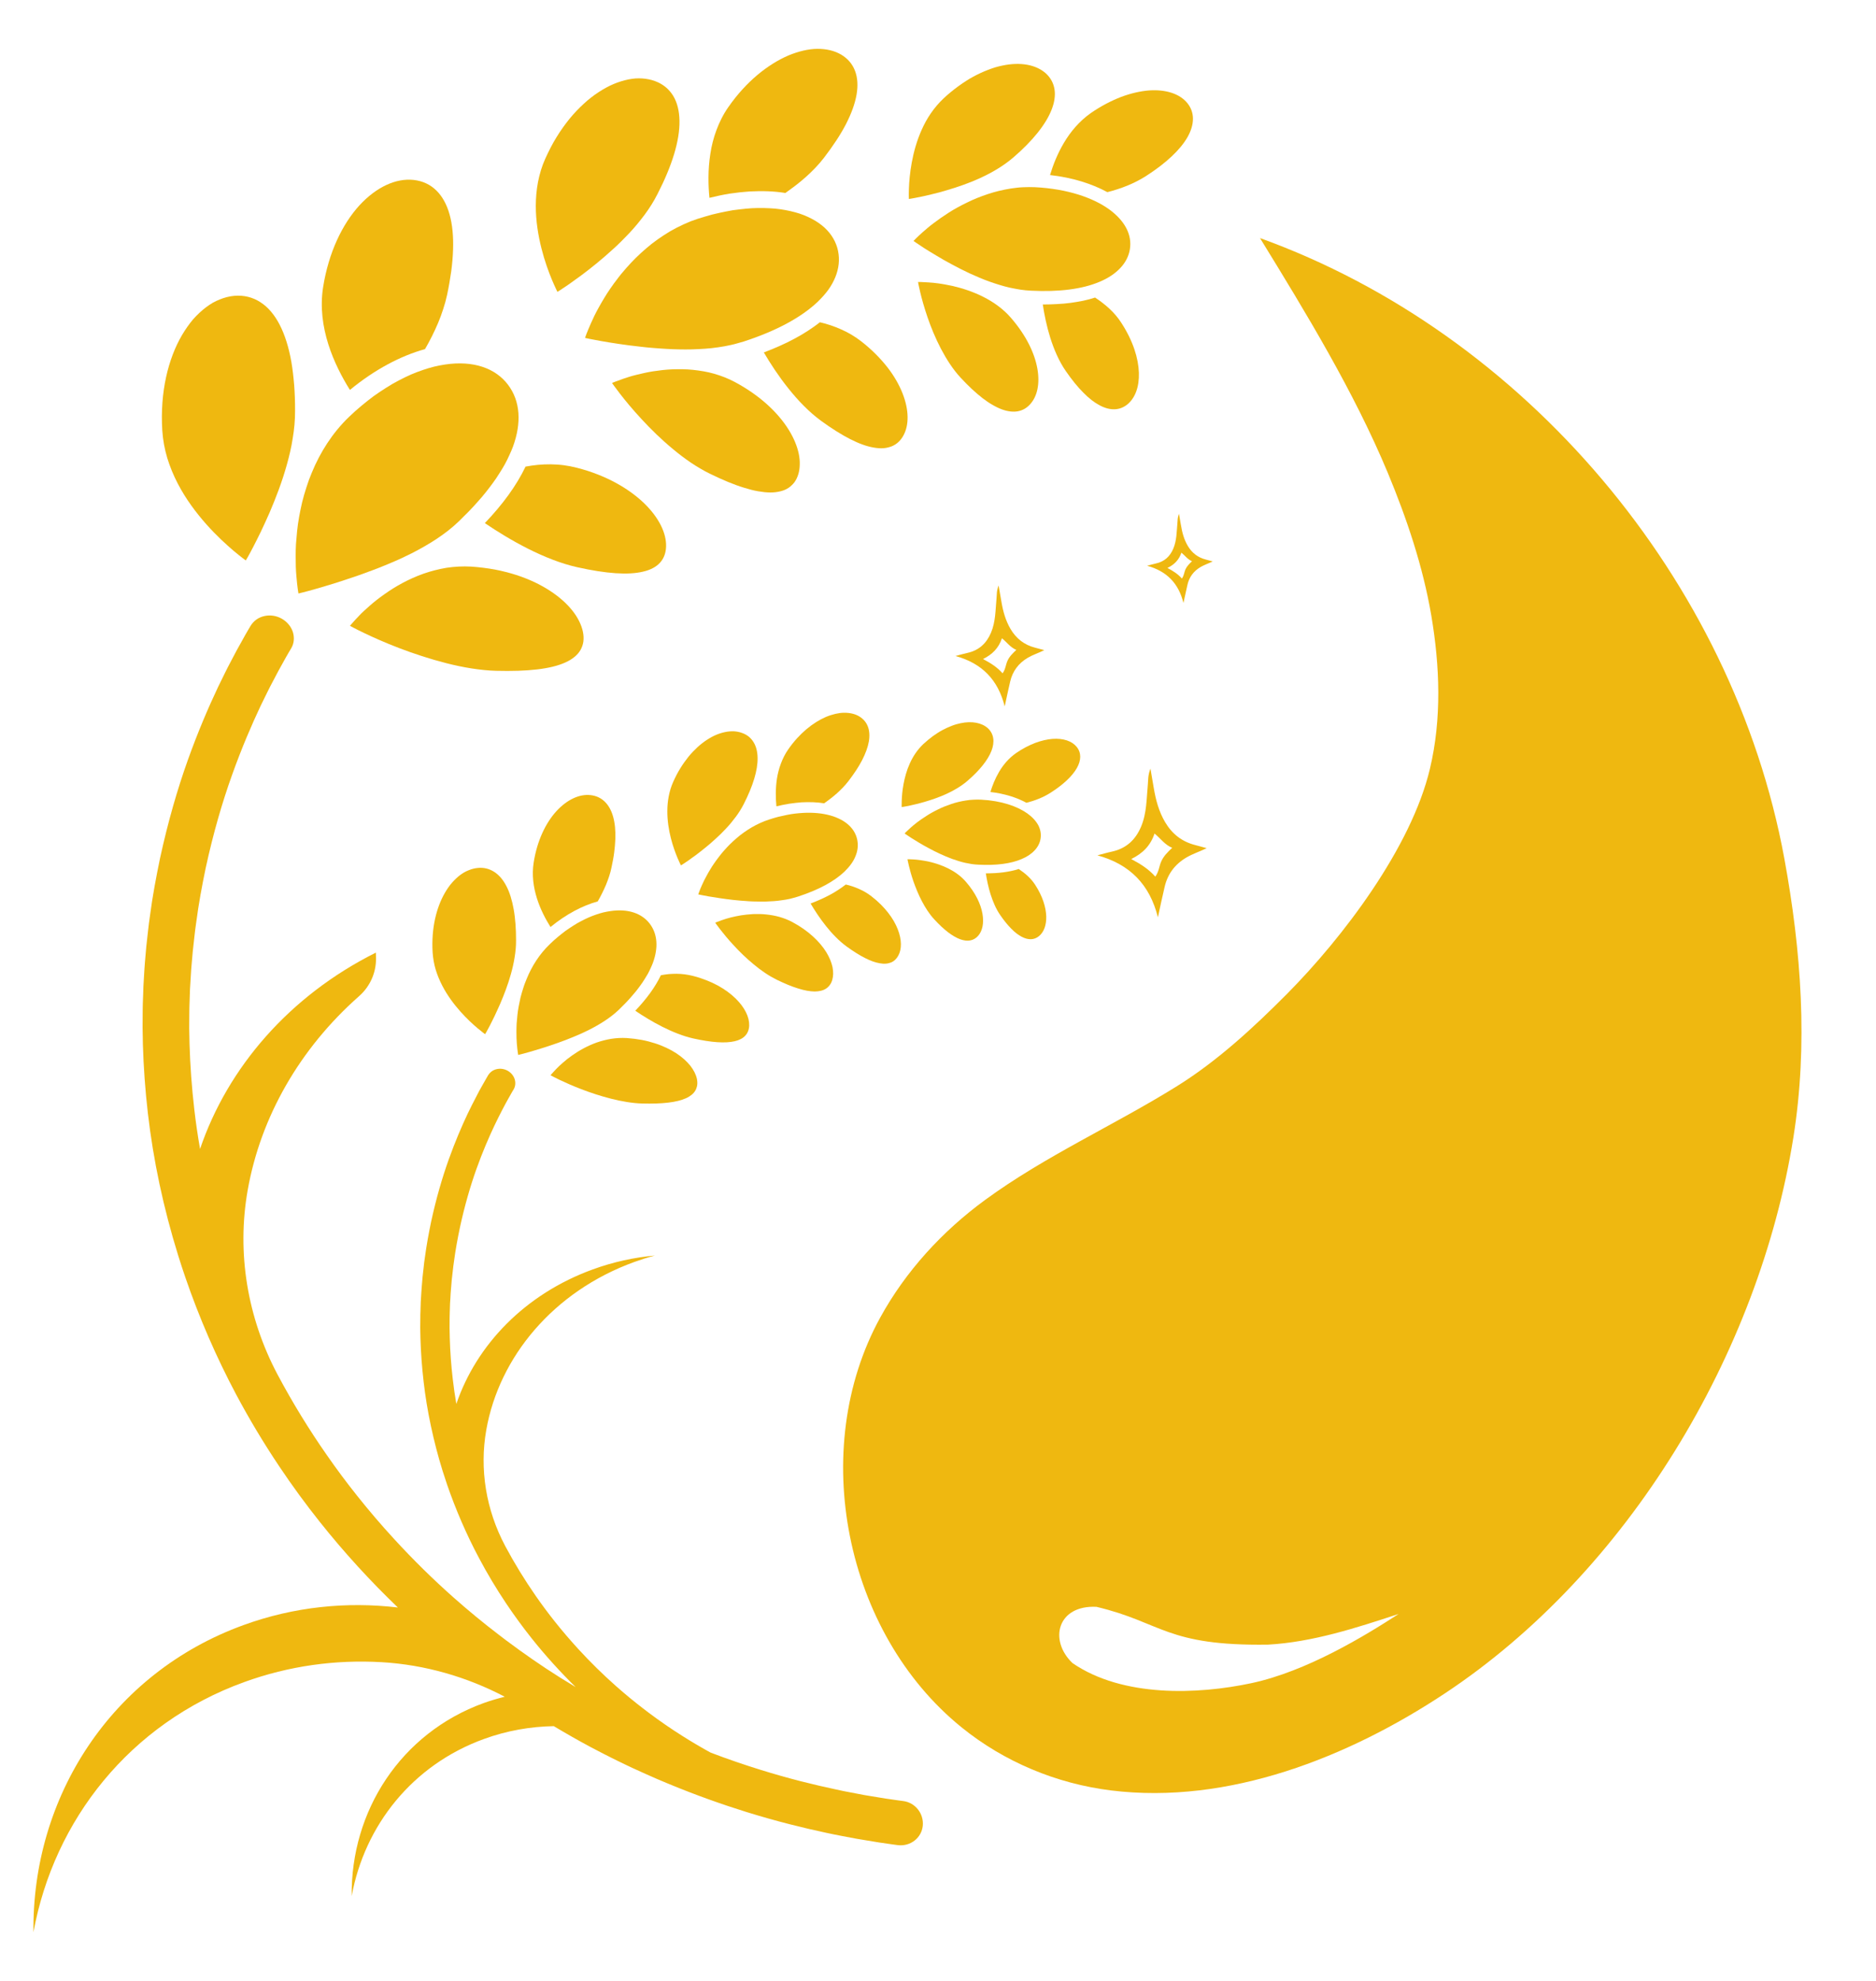
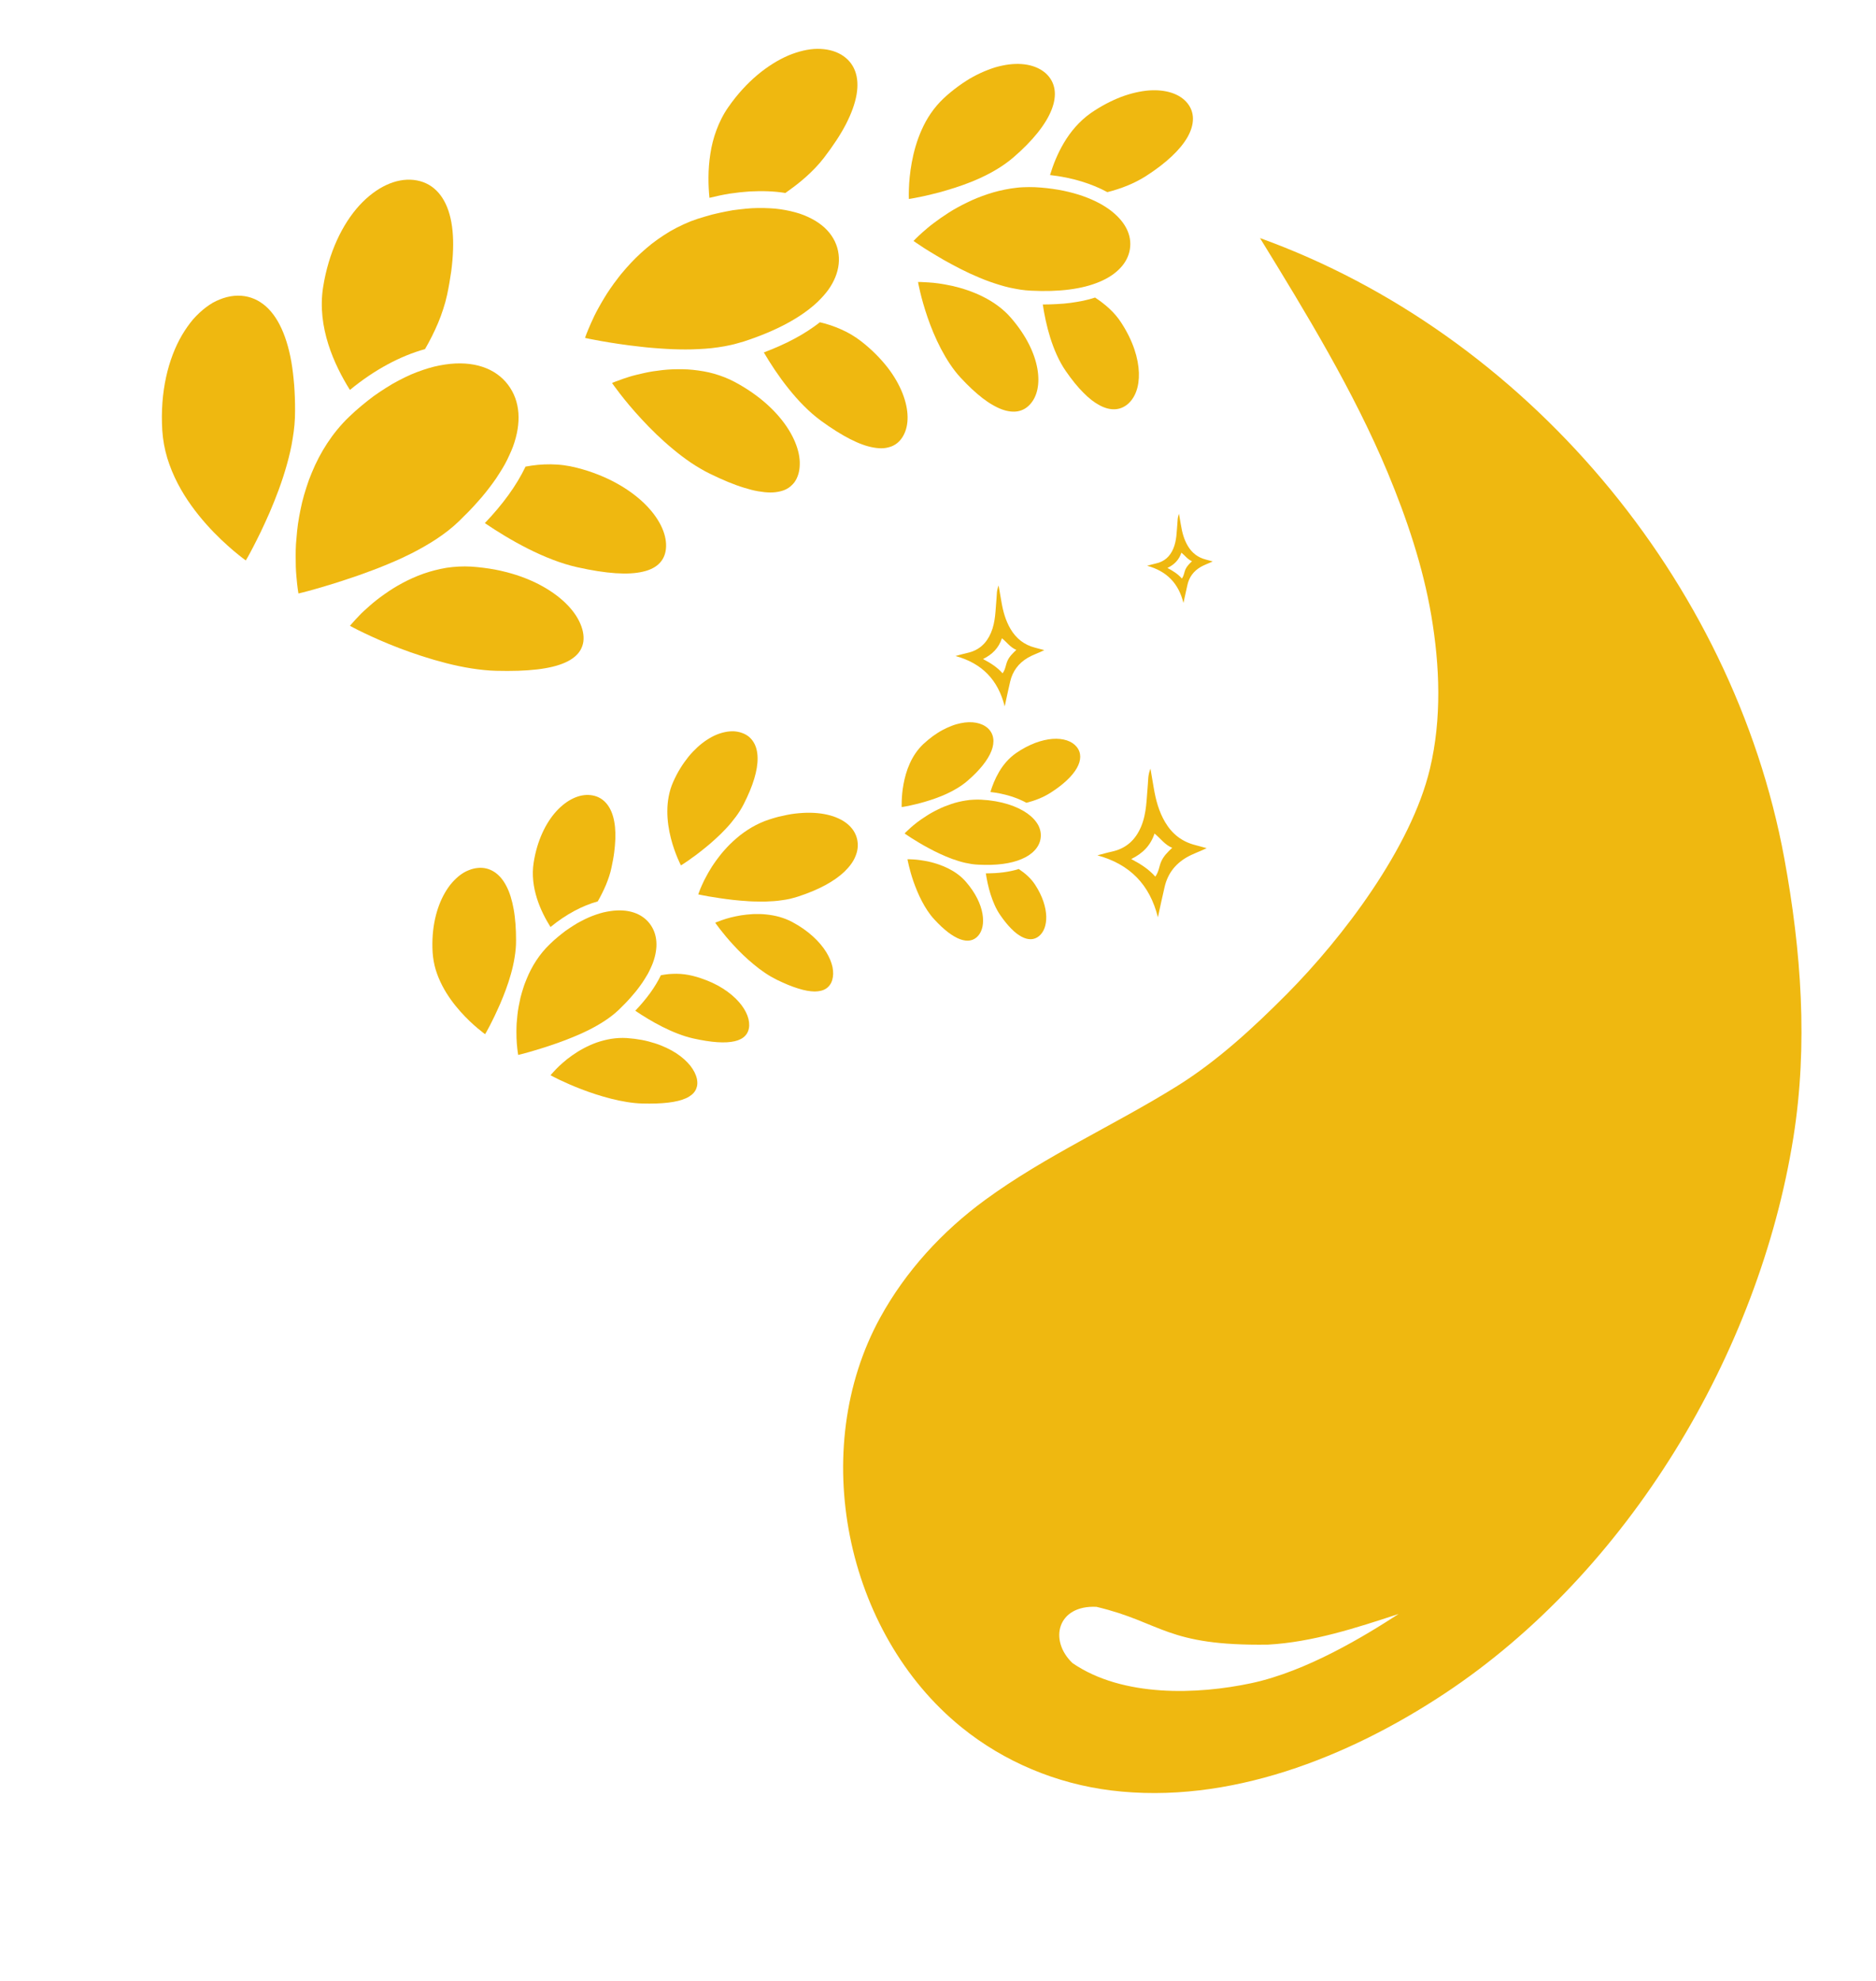
<svg xmlns="http://www.w3.org/2000/svg" xmlns:ns1="http://www.serif.com/" width="100%" height="100%" viewBox="0 0 36 38" version="1.1" xml:space="preserve" style="fill-rule:evenodd;clip-rule:evenodd;stroke-linejoin:round;stroke-miterlimit:2;">
  <rect id="Mesa-de-trabajo2" ns1:id="Mesa de trabajo2" x="0" y="-0" width="35.864" height="37.783" style="fill:none;" />
  <g>
    <g>
      <path d="M24.179,4.567c5.08,1.833 9.075,6.551 10.061,11.897c0.327,1.78 0.458,3.579 0.174,5.359c-0.661,4.142 -3.173,8.337 -6.694,10.666c-1.844,1.22 -4.146,2.136 -6.4,1.857c-1.047,-0.13 -2.05,-0.547 -2.87,-1.212c-2.237,-1.812 -2.948,-5.329 -1.56,-7.857c0.49,-0.893 1.192,-1.657 2.013,-2.258c1.153,-0.844 2.476,-1.432 3.686,-2.185c0.774,-0.482 1.47,-1.126 2.108,-1.768c1.071,-1.079 2.384,-2.807 2.743,-4.319c0.229,-0.962 0.19,-1.973 0.026,-2.941c-0.16,-0.939 -0.469,-1.856 -0.833,-2.732c-0.651,-1.561 -1.571,-3.071 -2.454,-4.507Zm2.66,26.394c-0.646,0.419 -1.756,1.098 -2.824,1.327c-1.031,0.22 -2.468,0.276 -3.433,-0.384c-0.46,-0.437 -0.293,-1.117 0.459,-1.08c1.262,0.299 1.334,0.754 3.294,0.725c0.856,-0.048 1.689,-0.321 2.504,-0.588Z" style="fill:#efb810;" />
    </g>
    <g>
      <path d="M16.082,4.813c-0.035,-0.168 -0.123,-0.321 -0.261,-0.448c-0.069,-0.062 -0.15,-0.119 -0.244,-0.168c-0.093,-0.049 -0.199,-0.093 -0.316,-0.124c-0.118,-0.032 -0.246,-0.057 -0.385,-0.071c-0.138,-0.011 -0.288,-0.016 -0.445,-0.008c-0.079,0.005 -0.16,0.013 -0.244,0.023c-0.041,0.004 -0.084,0.01 -0.126,0.016c-0.042,0.008 -0.085,0.015 -0.129,0.024c-0.087,0.017 -0.176,0.037 -0.267,0.059c-0.089,0.024 -0.181,0.052 -0.275,0.081c-0.046,0.016 -0.092,0.032 -0.138,0.049c-0.045,0.018 -0.09,0.038 -0.134,0.058c-0.088,0.04 -0.174,0.084 -0.257,0.132c-0.165,0.099 -0.321,0.207 -0.461,0.329c-0.071,0.061 -0.138,0.122 -0.202,0.185c-0.064,0.064 -0.125,0.129 -0.182,0.194c-0.029,0.032 -0.056,0.065 -0.083,0.097c-0.028,0.032 -0.053,0.066 -0.078,0.099c-0.051,0.065 -0.098,0.13 -0.142,0.194c-0.044,0.063 -0.084,0.126 -0.121,0.188c-0.037,0.061 -0.071,0.12 -0.102,0.176c-0.063,0.112 -0.112,0.216 -0.15,0.303c-0.039,0.087 -0.067,0.157 -0.086,0.205c-0.009,0.024 -0.016,0.043 -0.02,0.056c-0.005,0.013 -0.007,0.02 -0.007,0.02c0,0 0.029,0.007 0.083,0.018c0.053,0.011 0.131,0.026 0.228,0.043c0.097,0.018 0.211,0.035 0.341,0.055c0.064,0.01 0.132,0.019 0.203,0.028c0.07,0.008 0.144,0.017 0.22,0.026c0.075,0.009 0.153,0.017 0.233,0.023c0.039,0.003 0.079,0.006 0.12,0.009c0.04,0.003 0.081,0.006 0.122,0.008c0.083,0.005 0.166,0.009 0.249,0.01c0.083,0.001 0.168,0.003 0.252,0c0.168,-0.006 0.339,-0.014 0.504,-0.04c0.083,-0.012 0.166,-0.026 0.247,-0.045c0.041,-0.009 0.081,-0.019 0.121,-0.031c0.04,-0.01 0.081,-0.022 0.12,-0.034c0.633,-0.206 1.108,-0.465 1.422,-0.763c0.078,-0.076 0.146,-0.151 0.203,-0.23c0.057,-0.079 0.102,-0.161 0.135,-0.243c0.067,-0.165 0.087,-0.334 0.052,-0.503Z" style="fill:#efb810;fill-rule:nonzero;" />
-       <path d="M12.568,1.555c-0.076,-0.028 -0.158,-0.044 -0.243,-0.05c-0.043,-0.003 -0.087,-0.003 -0.132,0c-0.044,0.004 -0.089,0.01 -0.135,0.019c-0.092,0.019 -0.187,0.048 -0.283,0.088c-0.096,0.04 -0.192,0.094 -0.288,0.156c-0.096,0.063 -0.193,0.137 -0.285,0.223c-0.094,0.086 -0.185,0.181 -0.273,0.288c-0.087,0.108 -0.171,0.225 -0.249,0.352c-0.079,0.127 -0.15,0.267 -0.216,0.413c-0.033,0.073 -0.061,0.147 -0.084,0.222c-0.023,0.076 -0.041,0.152 -0.056,0.227c-0.029,0.152 -0.041,0.302 -0.042,0.45c-0.001,0.296 0.047,0.579 0.109,0.824c0.062,0.245 0.139,0.452 0.2,0.599c0.062,0.147 0.106,0.233 0.106,0.233c0,-0 0.021,-0.014 0.06,-0.038c0.038,-0.025 0.093,-0.061 0.161,-0.108c0.067,-0.047 0.147,-0.106 0.237,-0.171c0.044,-0.033 0.091,-0.068 0.139,-0.106c0.047,-0.038 0.097,-0.078 0.149,-0.119c0.102,-0.082 0.208,-0.175 0.315,-0.272c0.054,-0.048 0.108,-0.099 0.161,-0.152c0.053,-0.052 0.105,-0.108 0.158,-0.162c0.104,-0.11 0.203,-0.231 0.295,-0.354c0.092,-0.124 0.175,-0.256 0.245,-0.394c0.282,-0.549 0.429,-1.029 0.422,-1.407c-0.003,-0.188 -0.043,-0.35 -0.122,-0.48c-0.04,-0.064 -0.089,-0.121 -0.147,-0.168c-0.058,-0.047 -0.126,-0.085 -0.202,-0.113Z" style="fill:#efb810;fill-rule:nonzero;" />
      <path d="M15.319,9.098c0.018,-0.058 0.027,-0.12 0.028,-0.186c0.002,-0.066 -0.004,-0.135 -0.019,-0.207c-0.03,-0.144 -0.093,-0.299 -0.192,-0.459c-0.196,-0.316 -0.535,-0.651 -1.039,-0.92c-0.126,-0.067 -0.257,-0.117 -0.391,-0.156c-0.135,-0.039 -0.271,-0.06 -0.407,-0.075c-0.068,-0.008 -0.134,-0.01 -0.201,-0.012c-0.067,-0.001 -0.132,-0 -0.197,0.002c-0.129,0.005 -0.253,0.021 -0.369,0.038c-0.058,0.009 -0.114,0.02 -0.167,0.032c-0.053,0.011 -0.103,0.023 -0.151,0.035c-0.097,0.023 -0.18,0.051 -0.249,0.074c-0.069,0.024 -0.124,0.044 -0.162,0.059c-0.038,0.014 -0.058,0.024 -0.058,0.024c0,0 0.055,0.081 0.153,0.207c0.098,0.127 0.241,0.301 0.415,0.488c0.173,0.188 0.378,0.389 0.6,0.572c0.111,0.093 0.227,0.181 0.345,0.261c0.059,0.04 0.119,0.077 0.179,0.112c0.06,0.035 0.122,0.07 0.183,0.099c0.123,0.061 0.239,0.112 0.348,0.158c0.11,0.045 0.213,0.083 0.31,0.112c0.096,0.03 0.187,0.054 0.271,0.068c0.082,0.014 0.16,0.023 0.232,0.023c0.07,0.001 0.135,-0.008 0.193,-0.022c0.058,-0.014 0.11,-0.035 0.155,-0.065c0.023,-0.015 0.044,-0.031 0.062,-0.05c0.02,-0.018 0.038,-0.038 0.054,-0.059c0.032,-0.044 0.056,-0.094 0.074,-0.153Z" style="fill:#efb810;fill-rule:nonzero;" />
      <path d="M15.755,8.072c0.409,0.297 0.748,0.471 1.013,0.514c0.067,0.012 0.128,0.016 0.186,0.012c0.056,-0.004 0.109,-0.018 0.157,-0.036c0.095,-0.038 0.172,-0.109 0.226,-0.209c0.108,-0.198 0.109,-0.483 -0.016,-0.804c-0.063,-0.16 -0.158,-0.331 -0.289,-0.5c-0.132,-0.168 -0.3,-0.342 -0.508,-0.503c-0.118,-0.091 -0.247,-0.168 -0.38,-0.226c-0.134,-0.06 -0.273,-0.107 -0.411,-0.138c-0.072,0.058 -0.149,0.11 -0.23,0.164c-0.082,0.053 -0.167,0.104 -0.257,0.151c-0.09,0.049 -0.184,0.095 -0.282,0.138c-0.099,0.043 -0.2,0.087 -0.306,0.126c0.124,0.212 0.284,0.457 0.469,0.688c0.093,0.116 0.192,0.231 0.298,0.336c0.104,0.106 0.215,0.202 0.33,0.287Z" style="fill:#efb810;fill-rule:nonzero;" />
      <path d="M13.614,3.795c0.133,-0.032 0.264,-0.061 0.392,-0.081c0.129,-0.019 0.254,-0.033 0.377,-0.041c0.245,-0.013 0.475,-0.006 0.688,0.029c0.067,-0.047 0.134,-0.097 0.2,-0.147c0.066,-0.051 0.131,-0.104 0.193,-0.16c0.064,-0.056 0.124,-0.116 0.182,-0.176c0.058,-0.06 0.113,-0.124 0.164,-0.19c0.176,-0.23 0.318,-0.443 0.424,-0.648c0.105,-0.205 0.173,-0.393 0.203,-0.565c0.06,-0.344 -0.039,-0.616 -0.296,-0.769c-0.129,-0.075 -0.284,-0.111 -0.456,-0.11c-0.086,-0 -0.177,0.013 -0.27,0.034c-0.094,0.022 -0.19,0.053 -0.288,0.094c-0.391,0.169 -0.808,0.497 -1.15,0.989c-0.098,0.139 -0.172,0.29 -0.228,0.44c-0.057,0.152 -0.095,0.305 -0.118,0.459c-0.048,0.305 -0.041,0.599 -0.017,0.842Z" style="fill:#efb810;fill-rule:nonzero;" />
      <path d="M21.682,4.782c0.022,-0.136 -0,-0.272 -0.067,-0.402c-0.067,-0.13 -0.179,-0.254 -0.333,-0.366c-0.309,-0.221 -0.796,-0.391 -1.42,-0.423c-0.077,-0.003 -0.155,-0.003 -0.232,0.001c-0.04,0.002 -0.078,0.004 -0.116,0.009c-0.039,0.004 -0.077,0.009 -0.115,0.015c-0.152,0.025 -0.3,0.059 -0.442,0.107c-0.142,0.047 -0.277,0.101 -0.403,0.164c-0.063,0.03 -0.124,0.062 -0.182,0.094c-0.059,0.032 -0.115,0.065 -0.167,0.099c-0.107,0.068 -0.202,0.135 -0.285,0.198c-0.084,0.062 -0.154,0.124 -0.212,0.174c-0.116,0.103 -0.178,0.17 -0.178,0.17c-0,-0 0.077,0.056 0.208,0.14c0.066,0.042 0.145,0.09 0.234,0.143c0.089,0.054 0.188,0.111 0.296,0.168c0.054,0.028 0.109,0.057 0.166,0.087c0.057,0.029 0.116,0.057 0.175,0.085c0.12,0.054 0.245,0.109 0.373,0.155c0.129,0.045 0.261,0.088 0.394,0.118c0.033,0.007 0.067,0.014 0.101,0.02c0.033,0.006 0.067,0.013 0.101,0.018c0.068,0.01 0.135,0.017 0.204,0.02c0.546,0.028 0.99,-0.031 1.318,-0.17c0.163,-0.068 0.297,-0.157 0.397,-0.263c0.099,-0.104 0.163,-0.226 0.185,-0.361Z" style="fill:#efb810;fill-rule:nonzero;" />
      <path d="M20.071,1.409c-0.184,-0.166 -0.484,-0.226 -0.836,-0.151c-0.044,0.009 -0.089,0.02 -0.134,0.033c-0.045,0.014 -0.091,0.03 -0.138,0.048c-0.093,0.035 -0.188,0.079 -0.283,0.13c-0.096,0.051 -0.192,0.115 -0.288,0.184c-0.096,0.07 -0.192,0.147 -0.285,0.235c-0.188,0.177 -0.323,0.384 -0.419,0.599c-0.097,0.216 -0.156,0.436 -0.192,0.633c-0.036,0.196 -0.05,0.371 -0.054,0.496c-0.005,0.125 -0.001,0.201 -0.001,0.201c-0,-0 0.079,-0.011 0.209,-0.038c0.065,-0.012 0.142,-0.031 0.229,-0.052c0.087,-0.02 0.183,-0.045 0.284,-0.076c0.406,-0.118 0.906,-0.308 1.281,-0.629c0.375,-0.322 0.627,-0.639 0.736,-0.918c0.11,-0.279 0.076,-0.524 -0.109,-0.695Z" style="fill:#efb810;fill-rule:nonzero;" />
      <path d="M19.772,7.75c0.133,-0.148 0.186,-0.388 0.135,-0.678c-0.052,-0.292 -0.209,-0.631 -0.507,-0.975c-0.298,-0.345 -0.746,-0.525 -1.119,-0.611c-0.093,-0.02 -0.181,-0.036 -0.261,-0.048c-0.08,-0.012 -0.151,-0.017 -0.211,-0.021c-0.12,-0.009 -0.192,-0.008 -0.192,-0.008c-0,0 0.012,0.076 0.042,0.198c0.029,0.123 0.076,0.293 0.141,0.482c0.065,0.189 0.15,0.398 0.255,0.599c0.106,0.201 0.231,0.398 0.379,0.557c0.075,0.08 0.148,0.155 0.218,0.22c0.07,0.065 0.137,0.121 0.203,0.173c0.067,0.051 0.13,0.094 0.192,0.129c0.03,0.018 0.06,0.033 0.09,0.048c0.029,0.014 0.058,0.027 0.086,0.037c0.227,0.083 0.415,0.051 0.549,-0.102Z" style="fill:#efb810;fill-rule:nonzero;" />
      <path d="M20.451,7.116c0.116,0.168 0.229,0.308 0.338,0.416c0.109,0.112 0.215,0.192 0.316,0.245c0.201,0.106 0.385,0.099 0.531,-0.021c0.146,-0.121 0.228,-0.333 0.219,-0.606c-0.009,-0.273 -0.109,-0.607 -0.338,-0.959c-0.129,-0.201 -0.31,-0.356 -0.503,-0.483c-0.072,0.024 -0.148,0.044 -0.227,0.061c-0.078,0.017 -0.159,0.028 -0.243,0.041c-0.084,0.011 -0.17,0.019 -0.259,0.023c-0.089,0.004 -0.18,0.009 -0.274,0.008c0.028,0.191 0.074,0.417 0.144,0.64c0.071,0.224 0.167,0.449 0.296,0.635Z" style="fill:#efb810;fill-rule:nonzero;" />
      <path d="M20.15,3.358c0.43,0.048 0.806,0.168 1.1,0.328c0.254,-0.064 0.513,-0.163 0.74,-0.308c0.388,-0.249 0.661,-0.506 0.799,-0.749c0.137,-0.244 0.14,-0.473 -0.004,-0.651c-0.144,-0.177 -0.407,-0.266 -0.737,-0.243c-0.164,0.013 -0.345,0.054 -0.533,0.124c-0.189,0.073 -0.385,0.174 -0.581,0.309c-0.223,0.157 -0.391,0.359 -0.517,0.571c-0.127,0.213 -0.211,0.432 -0.267,0.619Z" style="fill:#efb810;fill-rule:nonzero;" />
      <path d="M9.748,7.38c-0.24,-0.317 -0.664,-0.469 -1.21,-0.387c-0.068,0.01 -0.138,0.024 -0.21,0.041c-0.071,0.018 -0.144,0.04 -0.218,0.065c-0.074,0.026 -0.151,0.054 -0.227,0.087c-0.076,0.034 -0.154,0.072 -0.232,0.113c-0.04,0.021 -0.079,0.042 -0.119,0.065c-0.039,0.023 -0.079,0.047 -0.118,0.072c-0.08,0.05 -0.16,0.104 -0.241,0.161c-0.158,0.119 -0.321,0.251 -0.478,0.403c-0.316,0.304 -0.551,0.677 -0.709,1.061c-0.02,0.047 -0.039,0.095 -0.057,0.143c-0.017,0.048 -0.034,0.097 -0.049,0.145c-0.031,0.096 -0.059,0.19 -0.082,0.285c-0.044,0.191 -0.078,0.373 -0.096,0.547c-0.009,0.087 -0.016,0.171 -0.022,0.251c-0.005,0.08 -0.006,0.158 -0.006,0.23c-0.001,0.146 0.003,0.274 0.013,0.382c0.017,0.215 0.04,0.341 0.04,0.341c0,0 0.133,-0.03 0.343,-0.091c0.105,-0.031 0.232,-0.067 0.371,-0.111c0.069,-0.022 0.141,-0.046 0.217,-0.071c0.076,-0.025 0.154,-0.051 0.234,-0.079c0.158,-0.058 0.329,-0.118 0.496,-0.188c0.083,-0.035 0.17,-0.07 0.254,-0.108c0.042,-0.02 0.084,-0.039 0.126,-0.059c0.041,-0.02 0.084,-0.04 0.126,-0.061c0.331,-0.169 0.65,-0.365 0.913,-0.618c0.13,-0.127 0.252,-0.249 0.36,-0.374c0.055,-0.06 0.107,-0.121 0.155,-0.182c0.025,-0.03 0.048,-0.061 0.071,-0.091c0.023,-0.03 0.046,-0.06 0.067,-0.09c0.044,-0.059 0.084,-0.119 0.121,-0.179c0.038,-0.059 0.074,-0.117 0.106,-0.175c0.032,-0.058 0.06,-0.116 0.086,-0.174c0.027,-0.057 0.051,-0.113 0.072,-0.169c0.163,-0.449 0.144,-0.867 -0.097,-1.185Z" style="fill:#efb810;fill-rule:nonzero;" />
      <path d="M4.494,5.675c-0.093,0.009 -0.185,0.032 -0.276,0.069c-0.045,0.018 -0.09,0.039 -0.135,0.064c-0.044,0.026 -0.087,0.055 -0.13,0.087c-0.085,0.064 -0.167,0.141 -0.246,0.229c-0.076,0.09 -0.148,0.192 -0.215,0.305c-0.264,0.452 -0.423,1.088 -0.378,1.826c0.012,0.185 0.045,0.362 0.096,0.532c0.052,0.17 0.12,0.332 0.198,0.483c0.156,0.303 0.358,0.569 0.552,0.788c0.195,0.219 0.385,0.391 0.525,0.51c0.141,0.119 0.232,0.183 0.232,0.183c0,0 0.058,-0.095 0.142,-0.259c0.041,-0.082 0.093,-0.179 0.146,-0.291c0.027,-0.056 0.054,-0.116 0.083,-0.178c0.029,-0.062 0.058,-0.127 0.087,-0.194c0.116,-0.272 0.237,-0.582 0.329,-0.913c0.046,-0.165 0.087,-0.334 0.113,-0.507c0.029,-0.172 0.046,-0.347 0.045,-0.524c0.001,-0.174 -0.005,-0.341 -0.017,-0.499c-0.007,-0.08 -0.014,-0.156 -0.023,-0.23c-0.009,-0.074 -0.019,-0.146 -0.031,-0.215c-0.025,-0.139 -0.055,-0.268 -0.093,-0.387c-0.037,-0.118 -0.08,-0.225 -0.13,-0.322c-0.099,-0.193 -0.223,-0.34 -0.371,-0.435c-0.073,-0.048 -0.153,-0.082 -0.237,-0.103c-0.084,-0.021 -0.174,-0.027 -0.266,-0.019Z" style="fill:#efb810;fill-rule:nonzero;" />
      <path d="M11.186,12.119c-0.014,-0.067 -0.038,-0.134 -0.071,-0.201c-0.033,-0.067 -0.076,-0.135 -0.128,-0.201c-0.106,-0.134 -0.249,-0.264 -0.43,-0.382c-0.091,-0.059 -0.191,-0.116 -0.299,-0.167c-0.109,-0.051 -0.226,-0.098 -0.353,-0.139c-0.063,-0.02 -0.129,-0.039 -0.197,-0.056c-0.068,-0.018 -0.138,-0.034 -0.209,-0.047c-0.144,-0.026 -0.296,-0.046 -0.458,-0.057c-0.159,-0.009 -0.318,-0 -0.473,0.023c-0.152,0.026 -0.302,0.064 -0.444,0.114c-0.283,0.101 -0.539,0.244 -0.748,0.394c-0.053,0.037 -0.103,0.074 -0.15,0.111c-0.047,0.036 -0.09,0.074 -0.131,0.109c-0.081,0.071 -0.153,0.136 -0.207,0.195c-0.111,0.115 -0.172,0.19 -0.172,0.19c-0,0 0.098,0.055 0.265,0.135c0.168,0.081 0.404,0.187 0.678,0.292c0.275,0.105 0.585,0.208 0.907,0.29c0.16,0.041 0.322,0.075 0.481,0.1c0.16,0.025 0.319,0.042 0.471,0.046c0.612,0.016 1.053,-0.034 1.329,-0.159c0.07,-0.031 0.129,-0.067 0.177,-0.107c0.05,-0.04 0.088,-0.085 0.116,-0.134c0.014,-0.025 0.026,-0.051 0.035,-0.078c0.009,-0.027 0.016,-0.054 0.02,-0.083c0.007,-0.058 0.005,-0.121 -0.009,-0.188Z" style="fill:#efb810;fill-rule:nonzero;" />
      <path d="M11.077,10.881c0.56,0.125 0.979,0.153 1.263,0.085c0.285,-0.065 0.435,-0.231 0.442,-0.484c0.007,-0.251 -0.133,-0.547 -0.417,-0.824c-0.143,-0.138 -0.322,-0.272 -0.539,-0.391c-0.108,-0.059 -0.225,-0.114 -0.352,-0.164c-0.064,-0.025 -0.13,-0.049 -0.198,-0.071c-0.068,-0.021 -0.138,-0.042 -0.211,-0.06c-0.082,-0.021 -0.165,-0.037 -0.248,-0.048c-0.083,-0.011 -0.166,-0.015 -0.248,-0.017c-0.082,-0 -0.165,0.002 -0.246,0.01c-0.08,0.008 -0.16,0.019 -0.238,0.034c-0.175,0.366 -0.44,0.727 -0.781,1.084c0.47,0.319 1.144,0.706 1.773,0.846Z" style="fill:#efb810;fill-rule:nonzero;" />
      <path d="M6.715,7.48c0.475,-0.391 0.974,-0.654 1.441,-0.783c0.046,-0.079 0.09,-0.161 0.132,-0.245c0.041,-0.084 0.082,-0.167 0.118,-0.255c0.037,-0.086 0.069,-0.176 0.098,-0.265c0.03,-0.09 0.055,-0.181 0.075,-0.273c0.017,-0.079 0.032,-0.157 0.045,-0.233c0.013,-0.076 0.025,-0.149 0.035,-0.221c0.019,-0.145 0.031,-0.282 0.035,-0.413c0.009,-0.258 -0.013,-0.486 -0.067,-0.679c-0.107,-0.384 -0.343,-0.622 -0.686,-0.661c-0.342,-0.039 -0.721,0.136 -1.047,0.491c-0.324,0.357 -0.588,0.898 -0.694,1.568c-0.12,0.766 0.216,1.492 0.515,1.969Z" style="fill:#efb810;fill-rule:nonzero;" />
      <path d="M16.45,16.108c-0.022,-0.106 -0.077,-0.202 -0.164,-0.281c-0.043,-0.04 -0.094,-0.075 -0.153,-0.106c-0.06,-0.031 -0.126,-0.058 -0.199,-0.078c-0.074,-0.02 -0.154,-0.036 -0.242,-0.044c-0.086,-0.008 -0.181,-0.011 -0.28,-0.005c-0.049,0.003 -0.1,0.007 -0.152,0.013c-0.027,0.004 -0.053,0.007 -0.08,0.011c-0.027,0.005 -0.054,0.009 -0.081,0.015c-0.055,0.011 -0.111,0.023 -0.168,0.037c-0.056,0.015 -0.113,0.032 -0.172,0.051c-0.029,0.01 -0.058,0.02 -0.087,0.031c-0.029,0.011 -0.057,0.023 -0.085,0.036c-0.055,0.025 -0.109,0.053 -0.161,0.083c-0.104,0.062 -0.202,0.13 -0.29,0.207c-0.044,0.038 -0.086,0.076 -0.127,0.116c-0.04,0.04 -0.078,0.081 -0.114,0.122c-0.018,0.02 -0.036,0.04 -0.052,0.061c-0.017,0.02 -0.033,0.041 -0.049,0.062c-0.032,0.041 -0.061,0.082 -0.089,0.122c-0.028,0.039 -0.053,0.079 -0.076,0.118c-0.024,0.038 -0.045,0.075 -0.064,0.111c-0.04,0.07 -0.071,0.136 -0.095,0.19c-0.025,0.054 -0.042,0.098 -0.053,0.129c-0.007,0.015 -0.011,0.027 -0.013,0.035c-0.003,0.008 -0.005,0.013 -0.005,0.013c0,-0 0.019,0.004 0.053,0.011c0.033,0.007 0.082,0.016 0.142,0.027c0.062,0.011 0.133,0.022 0.215,0.034c0.04,0.007 0.083,0.012 0.127,0.018c0.045,0.005 0.091,0.011 0.139,0.017c0.047,0.005 0.096,0.01 0.146,0.014c0.025,0.002 0.05,0.004 0.075,0.005c0.026,0.002 0.052,0.004 0.078,0.006c0.051,0.003 0.103,0.005 0.156,0.005c0.052,0.002 0.106,0.002 0.158,0.001c0.105,-0.004 0.213,-0.009 0.317,-0.026c0.052,-0.007 0.104,-0.015 0.155,-0.027c0.026,-0.006 0.051,-0.013 0.076,-0.02c0.025,-0.007 0.051,-0.014 0.075,-0.022c0.398,-0.129 0.697,-0.292 0.894,-0.479c0.049,-0.048 0.091,-0.095 0.127,-0.145c0.036,-0.049 0.064,-0.1 0.085,-0.152c0.043,-0.103 0.055,-0.21 0.033,-0.316Z" style="fill:#efb810;fill-rule:nonzero;" />
      <path d="M14.242,14.061c-0.048,-0.018 -0.099,-0.028 -0.153,-0.032c-0.027,-0.001 -0.055,-0.001 -0.082,0.001c-0.029,0.002 -0.057,0.006 -0.086,0.012c-0.057,0.011 -0.117,0.029 -0.177,0.054c-0.061,0.026 -0.121,0.059 -0.182,0.099c-0.06,0.039 -0.12,0.086 -0.179,0.14c-0.058,0.054 -0.116,0.114 -0.171,0.181c-0.054,0.068 -0.107,0.141 -0.156,0.221c-0.05,0.08 -0.095,0.167 -0.136,0.259c-0.021,0.047 -0.039,0.093 -0.053,0.14c-0.014,0.048 -0.026,0.095 -0.035,0.143c-0.018,0.095 -0.026,0.189 -0.026,0.282c-0.001,0.186 0.029,0.364 0.068,0.518c0.039,0.154 0.088,0.284 0.126,0.376c0.038,0.093 0.067,0.146 0.067,0.146c-0,0 0.013,-0.008 0.037,-0.023c0.024,-0.016 0.058,-0.038 0.101,-0.068c0.043,-0.03 0.093,-0.067 0.149,-0.107c0.028,-0.021 0.057,-0.043 0.087,-0.067c0.03,-0.024 0.062,-0.049 0.094,-0.075c0.064,-0.051 0.131,-0.109 0.198,-0.171c0.034,-0.03 0.068,-0.062 0.101,-0.095c0.034,-0.033 0.066,-0.068 0.099,-0.102c0.066,-0.069 0.128,-0.145 0.186,-0.223c0.058,-0.077 0.11,-0.16 0.154,-0.247c0.176,-0.345 0.269,-0.647 0.265,-0.884c-0.002,-0.118 -0.027,-0.22 -0.077,-0.301c-0.025,-0.041 -0.056,-0.077 -0.092,-0.107c-0.037,-0.029 -0.079,-0.053 -0.127,-0.07Z" style="fill:#efb810;fill-rule:nonzero;" />
      <path d="M15.97,18.8c0.011,-0.036 0.017,-0.075 0.018,-0.117c0.001,-0.041 -0.003,-0.084 -0.012,-0.13c-0.019,-0.09 -0.059,-0.188 -0.12,-0.288c-0.124,-0.199 -0.337,-0.409 -0.653,-0.578c-0.079,-0.042 -0.162,-0.074 -0.246,-0.098c-0.085,-0.024 -0.17,-0.038 -0.256,-0.047c-0.042,-0.005 -0.084,-0.007 -0.126,-0.008c-0.042,-0.001 -0.084,-0 -0.124,0.001c-0.081,0.004 -0.159,0.014 -0.231,0.024c-0.037,0.006 -0.072,0.013 -0.106,0.02c-0.033,0.007 -0.065,0.015 -0.095,0.022c-0.06,0.015 -0.113,0.032 -0.156,0.047c-0.043,0.015 -0.078,0.028 -0.102,0.037c-0.023,0.009 -0.036,0.015 -0.036,0.015c-0,0 0.034,0.051 0.096,0.13c0.062,0.08 0.151,0.189 0.261,0.307c0.108,0.118 0.237,0.244 0.377,0.359c0.069,0.058 0.142,0.114 0.217,0.164c0.037,0.025 0.074,0.049 0.112,0.071c0.038,0.022 0.077,0.043 0.115,0.062c0.078,0.038 0.15,0.07 0.219,0.099c0.069,0.028 0.134,0.052 0.194,0.07c0.061,0.019 0.118,0.034 0.17,0.043c0.052,0.009 0.102,0.014 0.146,0.015c0.045,0 0.085,-0.006 0.121,-0.014c0.037,-0.009 0.07,-0.023 0.098,-0.041c0.014,-0.009 0.027,-0.02 0.039,-0.032c0.013,-0.011 0.024,-0.023 0.033,-0.037c0.021,-0.027 0.036,-0.059 0.047,-0.096Z" style="fill:#efb810;fill-rule:nonzero;" />
-       <path d="M16.244,18.155c0.258,0.187 0.47,0.296 0.636,0.323c0.043,0.008 0.082,0.011 0.117,0.008c0.036,-0.002 0.069,-0.011 0.1,-0.022c0.059,-0.024 0.107,-0.069 0.141,-0.132c0.068,-0.124 0.069,-0.303 -0.01,-0.505c-0.039,-0.1 -0.099,-0.208 -0.182,-0.314c-0.082,-0.106 -0.188,-0.215 -0.319,-0.316c-0.074,-0.058 -0.154,-0.106 -0.238,-0.142c-0.084,-0.038 -0.171,-0.068 -0.259,-0.087c-0.045,0.036 -0.093,0.069 -0.145,0.103c-0.05,0.034 -0.104,0.065 -0.16,0.095c-0.057,0.03 -0.116,0.06 -0.178,0.087c-0.062,0.027 -0.126,0.055 -0.192,0.079c0.078,0.133 0.179,0.287 0.295,0.432c0.058,0.073 0.121,0.145 0.187,0.211c0.066,0.067 0.135,0.127 0.207,0.18Z" style="fill:#efb810;fill-rule:nonzero;" />
-       <path d="M14.899,15.468c0.084,-0.02 0.166,-0.038 0.246,-0.05c0.082,-0.012 0.161,-0.021 0.237,-0.027c0.154,-0.008 0.299,-0.003 0.433,0.019c0.042,-0.029 0.084,-0.061 0.126,-0.093c0.041,-0.032 0.082,-0.065 0.121,-0.1c0.039,-0.035 0.077,-0.073 0.114,-0.111c0.036,-0.038 0.071,-0.077 0.103,-0.119c0.11,-0.144 0.2,-0.278 0.266,-0.407c0.066,-0.129 0.109,-0.247 0.128,-0.355c0.037,-0.216 -0.024,-0.387 -0.187,-0.484c-0.08,-0.047 -0.177,-0.069 -0.286,-0.068c-0.054,-0.001 -0.111,0.008 -0.169,0.021c-0.059,0.014 -0.12,0.033 -0.182,0.059c-0.245,0.106 -0.507,0.312 -0.722,0.621c-0.061,0.087 -0.108,0.182 -0.143,0.277c-0.036,0.095 -0.06,0.192 -0.075,0.288c-0.029,0.192 -0.025,0.376 -0.01,0.529Z" style="fill:#efb810;fill-rule:nonzero;" />
      <path d="M19.968,16.088c0.014,-0.085 0,-0.17 -0.041,-0.252c-0.043,-0.082 -0.113,-0.16 -0.21,-0.23c-0.195,-0.139 -0.5,-0.246 -0.892,-0.266c-0.049,-0.002 -0.098,-0.002 -0.146,0.001c-0.024,0.001 -0.049,0.002 -0.073,0.005c-0.024,0.003 -0.048,0.006 -0.072,0.01c-0.096,0.015 -0.189,0.037 -0.278,0.067c-0.089,0.03 -0.174,0.063 -0.253,0.103c-0.04,0.019 -0.078,0.039 -0.114,0.059c-0.037,0.02 -0.072,0.041 -0.105,0.063c-0.067,0.042 -0.127,0.084 -0.18,0.123c-0.052,0.04 -0.097,0.078 -0.133,0.11c-0.072,0.065 -0.112,0.107 -0.112,0.107c0,-0 0.049,0.035 0.131,0.088c0.042,0.026 0.091,0.056 0.147,0.09c0.056,0.034 0.119,0.07 0.186,0.105c0.034,0.018 0.069,0.036 0.105,0.055c0.035,0.018 0.072,0.036 0.11,0.053c0.075,0.034 0.154,0.069 0.234,0.098c0.081,0.028 0.163,0.055 0.247,0.074c0.021,0.004 0.043,0.009 0.063,0.012c0.022,0.004 0.043,0.008 0.064,0.012c0.042,0.006 0.085,0.01 0.128,0.012c0.344,0.018 0.623,-0.019 0.829,-0.107c0.102,-0.042 0.187,-0.098 0.249,-0.165c0.062,-0.065 0.103,-0.142 0.116,-0.227Z" style="fill:#efb810;fill-rule:nonzero;" />
      <path d="M18.956,13.969c-0.116,-0.104 -0.304,-0.142 -0.525,-0.095c-0.028,0.006 -0.056,0.013 -0.084,0.021c-0.029,0.008 -0.058,0.019 -0.087,0.03c-0.058,0.022 -0.118,0.05 -0.178,0.082c-0.06,0.032 -0.12,0.072 -0.181,0.115c-0.06,0.045 -0.12,0.093 -0.179,0.148c-0.118,0.111 -0.203,0.242 -0.264,0.377c-0.061,0.135 -0.097,0.273 -0.12,0.397c-0.023,0.124 -0.031,0.233 -0.034,0.312c-0.003,0.078 -0.001,0.126 -0.001,0.126c0,-0 0.05,-0.007 0.132,-0.023c0.041,-0.009 0.09,-0.02 0.144,-0.033c0.054,-0.013 0.114,-0.029 0.178,-0.048c0.255,-0.075 0.569,-0.194 0.805,-0.396c0.236,-0.202 0.394,-0.401 0.463,-0.576c0.068,-0.176 0.047,-0.33 -0.069,-0.437Z" style="fill:#efb810;fill-rule:nonzero;" />
      <path d="M18.769,17.953c0.083,-0.093 0.116,-0.243 0.084,-0.426c-0.032,-0.183 -0.131,-0.397 -0.318,-0.612c-0.187,-0.217 -0.47,-0.331 -0.703,-0.384c-0.059,-0.013 -0.114,-0.023 -0.165,-0.03c-0.05,-0.008 -0.095,-0.011 -0.132,-0.014c-0.075,-0.005 -0.121,-0.004 -0.121,-0.004c0,-0 0.008,0.047 0.027,0.124c0.018,0.077 0.047,0.184 0.088,0.302c0.042,0.119 0.095,0.251 0.161,0.377c0.066,0.126 0.145,0.25 0.238,0.35c0.047,0.05 0.092,0.097 0.136,0.138c0.044,0.041 0.087,0.076 0.128,0.109c0.042,0.032 0.082,0.059 0.121,0.081c0.019,0.011 0.037,0.021 0.056,0.03c0.019,0.009 0.037,0.017 0.054,0.023c0.143,0.052 0.261,0.032 0.346,-0.064Z" style="fill:#efb810;fill-rule:nonzero;" />
      <path d="M19.195,17.555c0.072,0.106 0.144,0.193 0.212,0.261c0.069,0.071 0.136,0.121 0.199,0.154c0.127,0.067 0.241,0.063 0.333,-0.013c0.092,-0.076 0.143,-0.209 0.138,-0.381c-0.006,-0.171 -0.068,-0.381 -0.212,-0.602c-0.081,-0.126 -0.195,-0.224 -0.316,-0.304c-0.046,0.015 -0.094,0.028 -0.143,0.038c-0.049,0.011 -0.1,0.018 -0.153,0.026c-0.052,0.007 -0.107,0.012 -0.163,0.015c-0.056,0.002 -0.113,0.005 -0.172,0.005c0.018,0.12 0.047,0.262 0.091,0.402c0.045,0.14 0.104,0.282 0.186,0.399Z" style="fill:#efb810;fill-rule:nonzero;" />
      <path d="M19.006,15.193c0.27,0.031 0.506,0.106 0.691,0.207c0.159,-0.04 0.323,-0.103 0.465,-0.194c0.244,-0.156 0.415,-0.318 0.502,-0.471c0.087,-0.152 0.088,-0.297 -0.003,-0.408c-0.09,-0.111 -0.256,-0.168 -0.463,-0.153c-0.103,0.008 -0.217,0.034 -0.335,0.078c-0.118,0.046 -0.241,0.109 -0.364,0.194c-0.141,0.098 -0.247,0.225 -0.326,0.359c-0.079,0.134 -0.132,0.271 -0.167,0.388Z" style="fill:#efb810;fill-rule:nonzero;" />
      <path d="M12.47,17.721c-0.151,-0.199 -0.417,-0.295 -0.76,-0.243c-0.043,0.006 -0.087,0.015 -0.132,0.025c-0.045,0.011 -0.09,0.025 -0.137,0.041c-0.047,0.016 -0.094,0.034 -0.143,0.055c-0.047,0.021 -0.097,0.045 -0.146,0.071c-0.025,0.013 -0.049,0.026 -0.074,0.04c-0.025,0.015 -0.05,0.03 -0.075,0.046c-0.049,0.031 -0.1,0.065 -0.151,0.101c-0.099,0.075 -0.202,0.158 -0.3,0.254c-0.199,0.19 -0.347,0.424 -0.445,0.666c-0.013,0.03 -0.025,0.059 -0.036,0.09c-0.011,0.03 -0.022,0.06 -0.031,0.091c-0.019,0.06 -0.037,0.12 -0.052,0.179c-0.027,0.12 -0.049,0.234 -0.06,0.344c-0.006,0.054 -0.01,0.107 -0.014,0.157c-0.003,0.05 -0.003,0.099 -0.004,0.145c-0,0.092 0.002,0.172 0.008,0.24c0.011,0.135 0.026,0.214 0.026,0.214c-0,0 0.083,-0.019 0.215,-0.057c0.066,-0.02 0.146,-0.042 0.233,-0.07c0.044,-0.014 0.089,-0.029 0.137,-0.044c0.047,-0.016 0.097,-0.032 0.147,-0.05c0.099,-0.036 0.206,-0.074 0.311,-0.118c0.053,-0.022 0.107,-0.044 0.16,-0.068c0.026,-0.012 0.053,-0.025 0.079,-0.037c0.026,-0.013 0.053,-0.025 0.079,-0.038c0.208,-0.106 0.409,-0.23 0.574,-0.388c0.082,-0.08 0.158,-0.157 0.226,-0.235c0.035,-0.039 0.067,-0.077 0.098,-0.115c0.015,-0.019 0.03,-0.038 0.044,-0.057c0.014,-0.019 0.029,-0.038 0.042,-0.057c0.028,-0.037 0.053,-0.075 0.076,-0.112c0.024,-0.037 0.046,-0.073 0.067,-0.11c0.019,-0.037 0.038,-0.073 0.054,-0.109c0.017,-0.036 0.032,-0.072 0.045,-0.107c0.102,-0.282 0.09,-0.544 -0.061,-0.744Z" style="fill:#efb810;fill-rule:nonzero;" />
      <path d="M9.169,16.65c-0.058,0.005 -0.116,0.02 -0.173,0.043c-0.029,0.011 -0.057,0.025 -0.085,0.04c-0.028,0.016 -0.055,0.034 -0.082,0.054c-0.053,0.041 -0.105,0.089 -0.154,0.145c-0.049,0.056 -0.094,0.12 -0.135,0.191c-0.166,0.284 -0.266,0.684 -0.238,1.148c0.008,0.116 0.028,0.227 0.06,0.334c0.033,0.107 0.076,0.208 0.125,0.303c0.098,0.19 0.225,0.358 0.347,0.495c0.122,0.138 0.241,0.246 0.33,0.321c0.088,0.074 0.145,0.115 0.145,0.115c0,-0 0.037,-0.06 0.09,-0.163c0.025,-0.052 0.058,-0.112 0.091,-0.183c0.017,-0.035 0.034,-0.073 0.052,-0.112c0.018,-0.038 0.037,-0.079 0.055,-0.122c0.073,-0.17 0.149,-0.365 0.207,-0.573c0.029,-0.104 0.054,-0.21 0.071,-0.319c0.018,-0.108 0.029,-0.218 0.028,-0.329c0,-0.109 -0.003,-0.214 -0.011,-0.314c-0.004,-0.049 -0.009,-0.098 -0.014,-0.144c-0.006,-0.046 -0.012,-0.091 -0.02,-0.135c-0.015,-0.087 -0.035,-0.168 -0.058,-0.243c-0.023,-0.075 -0.05,-0.142 -0.082,-0.203c-0.062,-0.121 -0.14,-0.213 -0.233,-0.273c-0.046,-0.03 -0.096,-0.052 -0.149,-0.065c-0.053,-0.013 -0.109,-0.017 -0.167,-0.011Z" style="fill:#efb810;fill-rule:nonzero;" />
      <path d="M13.374,20.698c-0.009,-0.042 -0.024,-0.084 -0.045,-0.126c-0.021,-0.042 -0.048,-0.085 -0.081,-0.127c-0.066,-0.083 -0.156,-0.165 -0.27,-0.24c-0.056,-0.037 -0.12,-0.072 -0.188,-0.104c-0.068,-0.032 -0.142,-0.062 -0.221,-0.087c-0.04,-0.013 -0.081,-0.025 -0.124,-0.036c-0.043,-0.011 -0.087,-0.021 -0.131,-0.029c-0.091,-0.017 -0.186,-0.029 -0.288,-0.036c-0.1,-0.006 -0.2,-0 -0.297,0.015c-0.095,0.016 -0.19,0.04 -0.279,0.071c-0.178,0.064 -0.339,0.154 -0.47,0.247c-0.033,0.024 -0.064,0.047 -0.095,0.07c-0.029,0.023 -0.056,0.046 -0.082,0.069c-0.051,0.045 -0.096,0.085 -0.13,0.122c-0.07,0.072 -0.108,0.12 -0.108,0.12c0,-0 0.062,0.034 0.167,0.085c0.105,0.05 0.253,0.117 0.426,0.183c0.172,0.066 0.367,0.131 0.569,0.182c0.101,0.026 0.203,0.047 0.303,0.063c0.1,0.016 0.201,0.027 0.296,0.029c0.384,0.01 0.661,-0.022 0.835,-0.1c0.044,-0.019 0.08,-0.042 0.111,-0.067c0.031,-0.025 0.055,-0.053 0.073,-0.085c0.009,-0.015 0.016,-0.032 0.021,-0.049c0.006,-0.016 0.011,-0.034 0.013,-0.052c0.005,-0.036 0.003,-0.076 -0.005,-0.118Z" style="fill:#efb810;fill-rule:nonzero;" />
      <path d="M13.305,19.921c0.352,0.078 0.615,0.095 0.794,0.053c0.179,-0.041 0.273,-0.146 0.278,-0.304c0.004,-0.158 -0.084,-0.344 -0.263,-0.518c-0.089,-0.087 -0.202,-0.171 -0.338,-0.246c-0.068,-0.037 -0.141,-0.071 -0.221,-0.102c-0.041,-0.016 -0.082,-0.031 -0.125,-0.045c-0.042,-0.014 -0.086,-0.026 -0.132,-0.038c-0.052,-0.013 -0.104,-0.023 -0.156,-0.03c-0.053,-0.007 -0.104,-0.01 -0.156,-0.011c-0.052,0 -0.104,0.002 -0.154,0.006c-0.051,0.005 -0.101,0.013 -0.15,0.022c-0.11,0.23 -0.277,0.456 -0.491,0.681c0.296,0.201 0.719,0.443 1.114,0.532Z" style="fill:#efb810;fill-rule:nonzero;" />
      <path d="M10.564,17.783c0.299,-0.245 0.613,-0.41 0.906,-0.491c0.029,-0.05 0.057,-0.101 0.083,-0.154c0.025,-0.053 0.052,-0.105 0.074,-0.16c0.023,-0.055 0.043,-0.111 0.062,-0.167c0.019,-0.056 0.034,-0.114 0.046,-0.172c0.011,-0.049 0.02,-0.098 0.029,-0.146c0.009,-0.047 0.016,-0.094 0.022,-0.139c0.012,-0.091 0.019,-0.177 0.022,-0.259c0.006,-0.162 -0.008,-0.306 -0.042,-0.427c-0.067,-0.241 -0.216,-0.391 -0.431,-0.415c-0.215,-0.025 -0.453,0.085 -0.658,0.308c-0.204,0.224 -0.37,0.564 -0.436,0.985c-0.076,0.482 0.135,0.938 0.323,1.237Z" style="fill:#efb810;fill-rule:nonzero;" />
-       <path d="M17.708,35.023c0.022,-0.234 -0.145,-0.443 -0.373,-0.473c-0,-0 -0.119,-0.015 -0.34,-0.048c-0.11,-0.018 -0.246,-0.041 -0.407,-0.067c-0.079,-0.014 -0.164,-0.032 -0.256,-0.049c-0.045,-0.009 -0.093,-0.018 -0.141,-0.027c-0.048,-0.01 -0.098,-0.021 -0.149,-0.032c-0.408,-0.086 -0.902,-0.206 -1.456,-0.379c-0.299,-0.093 -0.615,-0.2 -0.945,-0.326c-0.007,-0.003 -0.015,-0.007 -0.022,-0.011c-0.174,-0.096 -0.349,-0.199 -0.524,-0.31c-0.216,-0.136 -0.432,-0.285 -0.646,-0.445c-0.03,-0.022 -0.059,-0.044 -0.088,-0.067c-0.184,-0.141 -0.366,-0.29 -0.545,-0.449c-0.247,-0.219 -0.488,-0.455 -0.717,-0.705c-0.155,-0.169 -0.306,-0.345 -0.45,-0.526c-0.126,-0.158 -0.247,-0.321 -0.363,-0.487c-0.215,-0.309 -0.413,-0.631 -0.591,-0.964c-0.001,-0.002 -0.002,-0.004 -0.003,-0.006c-0.365,-0.688 -0.494,-1.469 -0.36,-2.224c0.247,-1.396 1.286,-2.655 2.839,-3.219c0.131,-0.047 0.263,-0.089 0.396,-0.124c-0.398,0.036 -0.799,0.123 -1.191,0.266c-1.303,0.473 -2.234,1.449 -2.619,2.581c-0.028,-0.161 -0.051,-0.321 -0.069,-0.48c-0.031,-0.266 -0.05,-0.528 -0.057,-0.786c-0.002,-0.064 -0.003,-0.128 -0.004,-0.192c0,-0.063 0.001,-0.126 0.001,-0.189l0.001,-0.047l0.001,-0.047c0.001,-0.031 0.002,-0.062 0.003,-0.093c0.001,-0.031 0.002,-0.062 0.003,-0.093c0.002,-0.031 0.004,-0.062 0.006,-0.092c0.002,-0.031 0.004,-0.061 0.005,-0.092c0.002,-0.03 0.004,-0.06 0.007,-0.09c0.005,-0.06 0.01,-0.12 0.015,-0.179c0.006,-0.06 0.013,-0.118 0.02,-0.176c0.003,-0.029 0.006,-0.058 0.01,-0.087c0.004,-0.029 0.008,-0.058 0.012,-0.086c0.03,-0.229 0.071,-0.448 0.115,-0.657c0.09,-0.417 0.2,-0.794 0.317,-1.122c0.117,-0.327 0.238,-0.606 0.345,-0.832c0.055,-0.112 0.103,-0.213 0.149,-0.299c0.023,-0.043 0.044,-0.083 0.063,-0.119c0.02,-0.036 0.038,-0.069 0.054,-0.098c0.033,-0.059 0.058,-0.104 0.076,-0.134c0.018,-0.03 0.027,-0.045 0.027,-0.045c0.035,-0.06 0.039,-0.129 0.02,-0.193c-0.02,-0.064 -0.065,-0.123 -0.132,-0.162c-0.067,-0.038 -0.143,-0.049 -0.212,-0.033c-0.07,0.015 -0.13,0.058 -0.168,0.121c-0,-0 -0.01,0.016 -0.028,0.048c-0.019,0.031 -0.046,0.079 -0.08,0.141c-0.018,0.031 -0.037,0.065 -0.058,0.103c-0.02,0.039 -0.042,0.081 -0.066,0.127c-0.049,0.09 -0.1,0.197 -0.159,0.316c-0.113,0.239 -0.24,0.534 -0.364,0.88c-0.124,0.347 -0.24,0.745 -0.336,1.187c-0.046,0.221 -0.089,0.452 -0.121,0.693c-0.004,0.03 -0.008,0.061 -0.013,0.091c-0.003,0.031 -0.007,0.061 -0.01,0.092c-0.007,0.061 -0.015,0.123 -0.021,0.186c-0.005,0.063 -0.011,0.126 -0.016,0.189c-0.003,0.032 -0.005,0.064 -0.007,0.096c-0.002,0.032 -0.004,0.064 -0.006,0.097c-0.002,0.032 -0.004,0.064 -0.006,0.097c-0.001,0.032 -0.002,0.065 -0.003,0.098c-0.001,0.033 -0.002,0.066 -0.003,0.099c-0.001,0.016 -0.001,0.033 -0.002,0.049l-0,0.05c-0.001,0.066 -0.001,0.133 -0.002,0.2c0.002,0.068 0.003,0.135 0.004,0.203c0.008,0.273 0.028,0.55 0.061,0.832c0.032,0.281 0.079,0.566 0.14,0.852c0.061,0.286 0.135,0.573 0.224,0.859c0.028,0.089 0.057,0.177 0.087,0.266c0.166,0.48 0.371,0.956 0.615,1.413c0.157,0.296 0.33,0.584 0.516,0.862c0.155,0.231 0.319,0.456 0.491,0.672c0.265,0.333 0.549,0.645 0.845,0.936c-0.102,-0.061 -0.203,-0.123 -0.305,-0.187c-0.344,-0.216 -0.687,-0.454 -1.027,-0.708c-0.047,-0.035 -0.094,-0.071 -0.14,-0.107c-0.294,-0.224 -0.583,-0.462 -0.868,-0.714c-0.394,-0.349 -0.776,-0.724 -1.142,-1.123c-0.247,-0.268 -0.486,-0.548 -0.716,-0.837c-0.2,-0.251 -0.393,-0.51 -0.577,-0.775c-0.343,-0.491 -0.658,-1.005 -0.94,-1.534c-0.002,-0.003 -0.003,-0.006 -0.005,-0.009c-0.582,-1.096 -0.786,-2.339 -0.574,-3.539c0.248,-1.402 0.997,-2.715 2.136,-3.72c0.229,-0.201 0.345,-0.49 0.325,-0.788c0,-0.002 -0,-0.003 -0,-0.005c-0.001,-0.015 -0.001,-0.029 -0.001,-0.044c-1.659,0.829 -2.843,2.204 -3.374,3.766c-0.045,-0.256 -0.082,-0.51 -0.111,-0.763c-0.049,-0.423 -0.079,-0.841 -0.091,-1.251c-0.002,-0.102 -0.004,-0.204 -0.006,-0.305c0.001,-0.102 0.002,-0.202 0.002,-0.302l0.001,-0.075l0.002,-0.075c0.002,-0.049 0.004,-0.099 0.005,-0.148c0.002,-0.05 0.004,-0.099 0.005,-0.148c0.003,-0.049 0.006,-0.098 0.009,-0.146c0.003,-0.049 0.006,-0.097 0.009,-0.146c0.003,-0.048 0.005,-0.096 0.01,-0.144c0.008,-0.096 0.017,-0.191 0.025,-0.285c0.009,-0.094 0.021,-0.187 0.031,-0.28c0.005,-0.046 0.01,-0.093 0.016,-0.138c0.006,-0.046 0.012,-0.092 0.019,-0.137c0.047,-0.364 0.113,-0.712 0.182,-1.045c0.144,-0.665 0.319,-1.265 0.506,-1.786c0.186,-0.521 0.378,-0.965 0.548,-1.325c0.088,-0.178 0.164,-0.339 0.238,-0.475c0.036,-0.069 0.069,-0.132 0.1,-0.19c0.032,-0.058 0.061,-0.11 0.087,-0.157c0.052,-0.093 0.091,-0.165 0.12,-0.212c0.028,-0.047 0.043,-0.072 0.043,-0.072c0.056,-0.095 0.062,-0.206 0.032,-0.307c-0.032,-0.101 -0.104,-0.196 -0.21,-0.257c-0.107,-0.062 -0.228,-0.078 -0.338,-0.053c-0.111,0.024 -0.207,0.091 -0.267,0.192c-0,-0 -0.015,0.026 -0.045,0.076c-0.031,0.05 -0.072,0.126 -0.127,0.225c-0.028,0.049 -0.059,0.104 -0.092,0.165c-0.033,0.061 -0.068,0.128 -0.106,0.201c-0.078,0.144 -0.159,0.314 -0.252,0.503c-0.18,0.381 -0.383,0.85 -0.58,1.401c-0.197,0.551 -0.382,1.186 -0.534,1.888c-0.073,0.352 -0.143,0.72 -0.193,1.104c-0.007,0.048 -0.014,0.097 -0.02,0.145c-0.006,0.048 -0.012,0.097 -0.017,0.146c-0.011,0.098 -0.023,0.196 -0.033,0.296c-0.008,0.1 -0.017,0.2 -0.026,0.301c-0.005,0.051 -0.008,0.102 -0.011,0.153c-0.003,0.051 -0.006,0.102 -0.009,0.153c-0.003,0.052 -0.006,0.104 -0.009,0.155c-0.002,0.052 -0.004,0.104 -0.005,0.156c-0.002,0.052 -0.004,0.105 -0.006,0.157c-0.001,0.027 -0.001,0.053 -0.002,0.079l-0.001,0.079c-0.001,0.106 -0.001,0.213 -0.002,0.32c0.002,0.107 0.004,0.214 0.006,0.323c0.013,0.433 0.044,0.875 0.096,1.323c0.052,0.448 0.126,0.902 0.223,1.357c0.097,0.455 0.216,0.912 0.358,1.367c0.043,0.141 0.09,0.282 0.138,0.422c0.263,0.766 0.59,1.522 0.977,2.25c0.251,0.47 0.526,0.929 0.823,1.372c0.246,0.368 0.507,0.725 0.781,1.069c0.467,0.587 0.97,1.136 1.497,1.641c-0.982,-0.116 -1.993,-0.015 -2.961,0.337c-2.543,0.923 -4.062,3.304 -4.032,5.891c0.393,-2.147 1.846,-4 4.041,-4.796c0.863,-0.314 1.759,-0.434 2.64,-0.383c0.829,0.048 1.634,0.281 2.363,0.663c-0.135,0.034 -0.27,0.073 -0.404,0.121c-1.598,0.58 -2.552,2.077 -2.533,3.702c0.247,-1.349 1.16,-2.513 2.539,-3.013c0.438,-0.16 0.89,-0.238 1.339,-0.246c0.239,0.143 0.476,0.278 0.712,0.404c0.089,0.047 0.179,0.093 0.267,0.139c0.005,0.002 0.01,0.004 0.015,0.007c0.039,0.02 0.079,0.041 0.118,0.06c0.044,0.022 0.089,0.044 0.132,0.065c0.089,0.042 0.175,0.086 0.263,0.126c0.087,0.04 0.174,0.08 0.26,0.118c0.15,0.068 0.298,0.131 0.444,0.191c0.525,0.217 1.024,0.393 1.483,0.536c0.586,0.182 1.107,0.309 1.539,0.401c0.054,0.011 0.107,0.023 0.158,0.033c0.051,0.01 0.1,0.019 0.149,0.029c0.096,0.018 0.187,0.036 0.271,0.051c0.169,0.028 0.313,0.051 0.429,0.071c0.234,0.035 0.359,0.051 0.359,0.051c0.244,0.031 0.459,-0.138 0.482,-0.372Z" style="fill:#efb810;fill-rule:nonzero;" />
    </g>
    <g>
      <path d="M22.17,16.816c0.069,-0.093 0.073,-0.199 0.114,-0.291c0.045,-0.102 0.121,-0.177 0.21,-0.261c-0.143,-0.059 -0.221,-0.179 -0.339,-0.274c-0.076,0.229 -0.225,0.381 -0.447,0.489c0.187,0.099 0.336,0.195 0.462,0.337Zm0.05,0.781c-0.157,-0.628 -0.536,-1.017 -1.161,-1.189c0.093,-0.024 0.186,-0.052 0.281,-0.072c0.271,-0.06 0.449,-0.223 0.557,-0.478c0.11,-0.261 0.104,-0.537 0.13,-0.81c0.008,-0.088 0,-0.178 0.05,-0.303c0.025,0.149 0.045,0.262 0.064,0.375c0.039,0.229 0.098,0.449 0.217,0.651c0.134,0.227 0.323,0.375 0.578,0.44c0.068,0.017 0.135,0.037 0.22,0.06c-0.137,0.066 -0.269,0.108 -0.388,0.178c-0.223,0.131 -0.363,0.319 -0.42,0.569c-0.044,0.19 -0.086,0.38 -0.128,0.579Z" style="fill:#efb810;fill-rule:nonzero;" />
      <path d="M19.239,12.916c0.057,-0.076 0.06,-0.163 0.093,-0.237c0.036,-0.083 0.099,-0.144 0.171,-0.212c-0.116,-0.049 -0.18,-0.145 -0.276,-0.223c-0.062,0.186 -0.183,0.31 -0.363,0.398c0.151,0.08 0.273,0.158 0.375,0.274Zm0.041,0.635c-0.128,-0.511 -0.436,-0.827 -0.944,-0.967c0.076,-0.02 0.151,-0.042 0.228,-0.059c0.221,-0.049 0.365,-0.181 0.453,-0.388c0.09,-0.212 0.085,-0.437 0.106,-0.659c0.007,-0.072 0,-0.145 0.04,-0.246c0.021,0.121 0.037,0.213 0.053,0.305c0.031,0.185 0.079,0.364 0.176,0.529c0.109,0.184 0.263,0.305 0.47,0.358c0.055,0.014 0.11,0.03 0.179,0.048c-0.111,0.054 -0.218,0.088 -0.316,0.145c-0.181,0.106 -0.295,0.26 -0.341,0.462c-0.035,0.155 -0.07,0.31 -0.104,0.472Z" style="fill:#efb810;fill-rule:nonzero;" />
      <path d="M22.68,11.098c0.042,-0.056 0.044,-0.12 0.068,-0.175c0.028,-0.061 0.073,-0.106 0.126,-0.157c-0.085,-0.036 -0.132,-0.107 -0.203,-0.164c-0.046,0.137 -0.135,0.229 -0.268,0.293c0.112,0.06 0.202,0.117 0.277,0.203Zm0.03,0.468c-0.094,-0.377 -0.321,-0.61 -0.697,-0.713c0.056,-0.015 0.112,-0.031 0.169,-0.044c0.163,-0.036 0.269,-0.133 0.334,-0.286c0.066,-0.157 0.063,-0.323 0.078,-0.486c0.005,-0.053 0.001,-0.107 0.03,-0.182c0.015,0.089 0.027,0.157 0.039,0.225c0.023,0.137 0.058,0.269 0.13,0.391c0.08,0.136 0.194,0.224 0.347,0.263c0.041,0.011 0.081,0.023 0.132,0.036c-0.082,0.04 -0.162,0.065 -0.233,0.107c-0.134,0.079 -0.218,0.192 -0.252,0.341c-0.026,0.114 -0.051,0.229 -0.077,0.348Z" style="fill:#efb810;fill-rule:nonzero;" />
    </g>
  </g>
</svg>